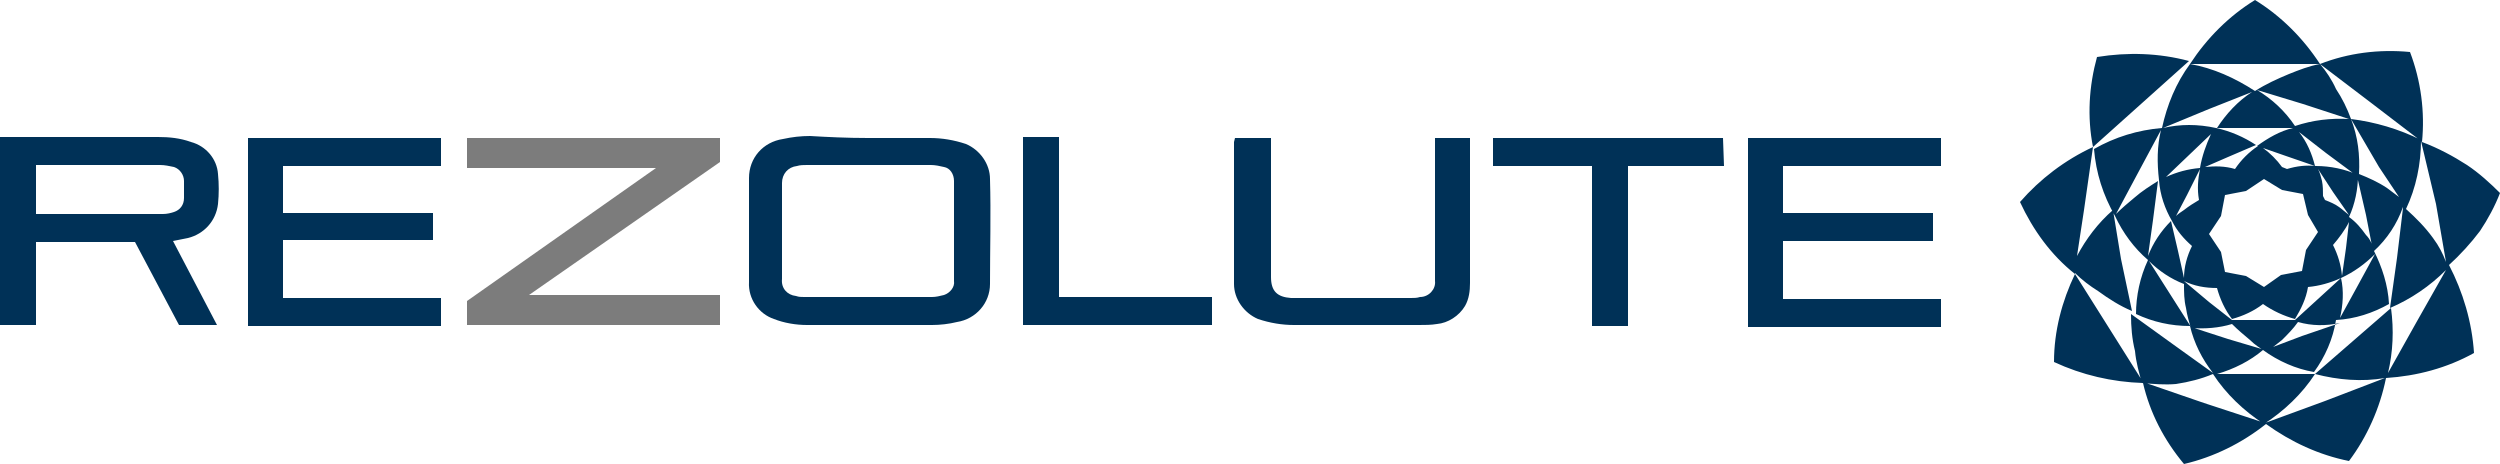
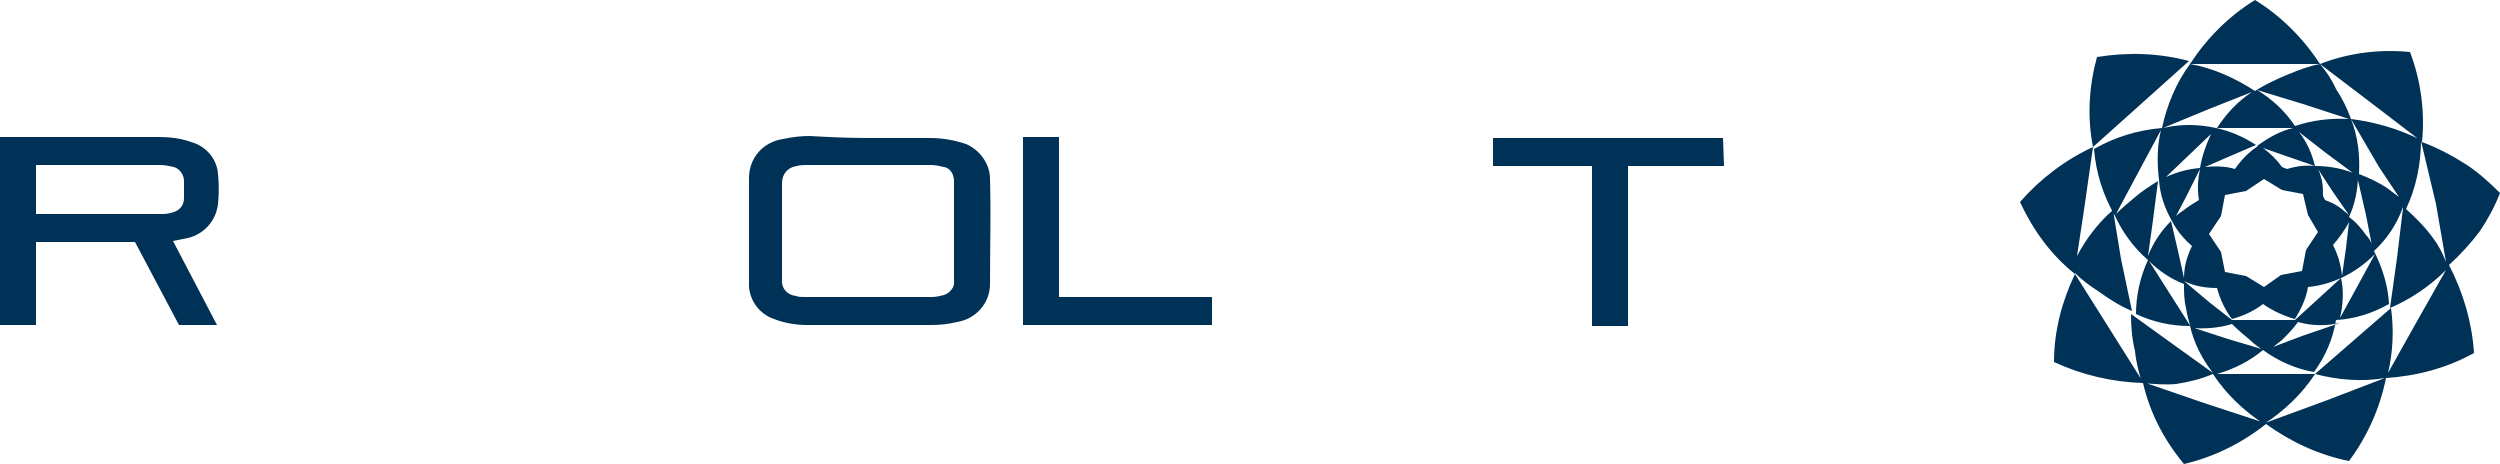
<svg xmlns="http://www.w3.org/2000/svg" version="1.1" id="Layer_1" x="0px" y="0px" viewBox="0 0 250 46.4" style="enable-background:new 0 0 250 46.4;" xml:space="preserve">
  <style type="text/css">
	.st0{fill:#003157;}
	.st1{fill:#7C7C7C;}
</style>
  <path class="st0" d="M243.3,23.8c-0.8-1.1-1.7-2-2.7-2.9c1-2.1,1.5-4.5,1.5-6.9c-2.2-1.1-4.6-1.8-7-2.1l2.8,4.8l2,3  c-0.4-0.3-0.8-0.6-1.2-0.9c-0.9-0.6-1.8-1-2.8-1.4c0.1-1.9-0.1-3.7-0.8-5.5c-0.4-1.1-0.9-2.1-1.5-3c-0.4-0.9-1-1.8-1.6-2.5l5,3.8  l5.1,3.9l1.5,6.3l1,5.8C244.3,25.4,243.9,24.6,243.3,23.8z M236.6,23.5c-0.5-0.7-1-1.3-1.7-1.8c0.6-1.3,0.9-2.8,0.9-4.2  c-1.3-0.6-2.8-0.9-4.2-0.9c-1-0.1-1.9,0-2.9,0.3l-0.5-0.2c-0.5-0.7-1.2-1.4-1.9-1.9l2.3,0.8l2.9,1c-0.3-1.2-0.8-2.4-1.6-3.4l2.7,2.1  l3.1,2.3l0.9,3.9l0.7,3.6C237.3,24.5,237,23.9,236.6,23.5L236.6,23.5L236.6,23.5z M235.7,28.7l-1.7,3.1c0.3-1.3,0.4-2.7,0.1-4  l-2.3,2.1l-2.3,2.1h-6.3l-2.3-1.8l-2.5-2.1c1,0.5,2.1,0.7,3.3,0.7c0.3,1.1,0.8,2.2,1.5,3.1c1.1-0.3,2.2-0.8,3.1-1.5  c1,0.7,2.1,1.2,3.2,1.5c0.6-1,1.1-2,1.3-3.2c1.1-0.1,2.2-0.4,3.3-0.9c1.3-0.6,2.4-1.4,3.4-2.4L235.7,28.7L235.7,28.7z M230.2,33.6  l-3.7,1.4l-3.7-1.1l-3.7-1.2l-2.1-3.3l-2.1-3.3c1,1,2.2,1.8,3.5,2.3c0,0.8,0,1.6,0.2,2.4c0.1,0.7,0.3,1.4,0.5,2  c1.4,0.1,2.8,0,4.1-0.4c0.6,0.6,1.2,1.1,1.8,1.6c0.5,0.5,1,0.8,1.6,1.2c0.6-0.4,1.1-0.8,1.6-1.2c0.6-0.6,1.1-1.1,1.6-1.8  c1.4,0.4,2.8,0.4,4.2,0.1L230.2,33.6z M213.4,19.8c-0.6,0.5-1.2,1-1.8,1.6l2.3-4.3l2.2-4.1c-0.4,1.6-0.4,3.3-0.2,5  c0.1,1.5,0.6,2.9,1.3,4.1c0.5,1,1.2,1.8,2,2.5c-0.5,1-0.8,2.1-0.8,3.2l-0.6-2.7l-0.7-3c-1,1-1.8,2.2-2.3,3.5l0.5-3.6l0.5-3.9  C215,18.6,214.2,19.1,213.4,19.8L213.4,19.8z M220,16.8c-1.2,0.1-2.3,0.4-3.4,0.9l2.2-2.1l2.3-2.2C220.6,14.5,220.2,15.6,220,16.8  L220,16.8z M218.4,21c-0.3,0.2-0.6,0.4-0.8,0.6l1.1-2.1l1.3-2.6c-0.2,1-0.3,2-0.1,3.1C219.4,20.3,218.9,20.6,218.4,21L218.4,21z   M231.8,23.2l-1.2,1.8l-0.4,2.1l-2.1,0.4l-1.7,1.2l-1.8-1.1l-2.1-0.4l-0.4-2l-1.2-1.8l1.2-1.8l0.4-2.1l2.1-0.4l1.8-1.2l1.8,1.1  l2.1,0.4l0.5,2.1L231.8,23.2L231.8,23.2z M234.9,22.2l-0.3,2.6l-0.4,2.8c-0.1-1.1-0.4-2.1-0.9-3.1C233.9,23.8,234.5,23,234.9,22.2  L234.9,22.2z M233.9,20.7c-0.4-0.3-0.9-0.5-1.4-0.7l-0.2-0.4c0-0.5,0-1-0.1-1.5c-0.1-0.4-0.2-0.8-0.4-1.2l1.5,2.3l1.6,2.3  C234.5,21.2,234.2,20.9,233.9,20.7L233.9,20.7L233.9,20.7z M220.9,10.9l4.3-1.7c-1.4,0.9-2.6,2.2-3.5,3.6h7.6  c-1.3,0.3-2.5,1-3.6,1.8h0.1c-0.9,0.6-1.7,1.4-2.3,2.3l0,0c-1-0.3-2-0.3-3-0.2l2.3-1l2.8-1.2c-1.2-0.8-2.6-1.4-4-1.7  c-1.8-0.4-3.6-0.4-5.3,0L220.9,10.9L220.9,10.9z M230.3,10.4l4.6,1.5c-1.8-0.1-3.6,0.1-5.4,0.7c-1-1.5-2.3-2.7-3.8-3.6L230.3,10.4  L230.3,10.4z M248,23.1c0.8-1.2,1.5-2.5,2-3.8c-1-1-2.1-2-3.3-2.8c-1.4-0.9-2.9-1.7-4.5-2.3c0.3-3-0.1-6.1-1.2-9  c-3.1-0.3-6.2,0.1-9,1.2c-1.7-2.6-3.9-4.8-6.5-6.4c-2.6,1.6-4.8,3.8-6.5,6.4h13c-1.1,0.2-2.1,0.6-3.1,1c-1.2,0.5-2.3,1-3.4,1.7  c-2-1.3-4.2-2.3-6.5-2.7c-1.4,1.9-2.3,4.1-2.8,6.4c-2.4,0.2-4.7,0.9-6.8,2.1c0.2,2.4,0.9,4.6,2.1,6.7c0.8,1.7,1.9,3.2,3.3,4.4  c-0.8,1.7-1.2,3.6-1.2,5.4c1.7,0.8,3.5,1.2,5.4,1.2c0.4,1.7,1.2,3.3,2.3,4.7l-3.9-2.8l-4.3-3.1c0,1.3,0.1,2.5,0.4,3.7  c0.1,1.1,0.4,2.2,0.7,3.2c1.1,0.1,2.3,0.2,3.4,0.1c1.3-0.2,2.5-0.5,3.7-1c1.3,2,3.1,3.7,5.1,5c2-1.3,3.8-3,5.1-5h-9.8  c1.7-0.5,3.3-1.3,4.6-2.4c1.5,1.1,3.3,1.9,5.1,2.2c1.1-1.5,1.9-3.3,2.2-5.2c1.9-0.1,3.7-0.7,5.3-1.6c-0.1-1.9-0.7-3.7-1.5-5.3  c1.3-1.2,2.3-2.7,2.9-4.4v0.1l-0.6,5l-0.7,5c2.1-0.9,4-2.2,5.6-3.8l-3,5.3l-2.8,5c0.5-2.1,0.6-4.3,0.3-6.5l-3.8,3.3l-3.8,3.3  c2.3,0.6,4.7,0.8,7,0.4l-6,2.3l-6,2.2l-6.1-2l-6.1-2.1l-3.4-5.4l-3.4-5.4v-0.1c0.7,0.7,1.5,1.3,2.3,1.8c1.1,0.8,2.2,1.5,3.4,2  l-1.1-5.2l-0.8-4.9c-1.5,1.3-2.7,2.9-3.6,4.6l0.7-4.6l0.9-6.3l4.8-4.3l4.8-4.3c-3-0.8-6.1-0.9-9.2-0.4c-0.8,2.9-1,6-0.4,9  c-2.8,1.3-5.3,3.2-7.3,5.5c1.3,2.8,3.1,5.3,5.5,7.2c-1.3,2.7-2.1,5.7-2.1,8.8c2.8,1.3,5.8,2,8.9,2.1c0.7,3,2.1,5.7,4.1,8.1  c3-0.7,5.8-2.1,8.2-4c2.5,1.8,5.3,3.1,8.3,3.7c1.8-2.4,3.1-5.3,3.7-8.3c3.1-0.2,6.1-1,8.8-2.5c-0.2-3.1-1.1-6.1-2.5-8.8  C246,25.5,247.1,24.3,248,23.1L248,23.1z" />
-   <path class="st1" d="M65.6,16.8H46.7v-3H72v2.4L52.9,29.5H72v3H46.7v-2.4L65.6,16.8L65.6,16.8z" />
  <path class="st0" d="M86.8,13.8c2.1,0,4.1,0,6.2,0c1.2,0,2.4,0.2,3.6,0.6c1.4,0.6,2.4,2,2.4,3.5c0.1,3.5,0,7,0,10.5  c0,1.9-1.4,3.5-3.3,3.8c-0.8,0.2-1.7,0.3-2.5,0.3c-4.2,0-8.3,0-12.5,0c-1.1,0-2.3-0.2-3.3-0.6c-1.5-0.5-2.6-2-2.5-3.7  c0-3.5,0-6.9,0-10.4c0-2,1.4-3.6,3.4-3.9c0.9-0.2,1.8-0.3,2.7-0.3C82.7,13.7,84.7,13.8,86.8,13.8z M86.8,16.5c-2,0-4.1,0-6.1,0  c-0.3,0-0.7,0-1,0.1c-0.9,0.1-1.5,0.8-1.5,1.7l0,0c0,3.2,0,6.4,0,9.6c-0.1,0.9,0.5,1.6,1.4,1.7l0,0c0.3,0.1,0.5,0.1,0.8,0.1  c4.3,0,8.5,0,12.8,0c0.4,0,0.8-0.1,1.2-0.2c0.6-0.2,1.1-0.8,1-1.4c0-3.3,0-6.6,0-10c0-0.7-0.4-1.3-1-1.4c-0.4-0.1-0.9-0.2-1.3-0.2  C90.9,16.5,88.9,16.5,86.8,16.5z" />
  <path class="st0" d="M13.5,24.2H3.6v8.3H0V13.7h15.8c1.1,0,2.2,0.1,3.3,0.5c1.5,0.4,2.6,1.7,2.7,3.2c0.1,1,0.1,2,0,3  c-0.2,1.7-1.4,3-3,3.4c-0.5,0.1-1,0.2-1.5,0.3l4.4,8.4h-3.8L13.5,24.2z M3.6,21.4c0.1,0,0.1,0,0.2,0c4.2,0,8.3,0,12.5,0  c0.4,0,0.8-0.1,1.1-0.2c0.6-0.2,1-0.7,1-1.4c0-0.6,0-1.1,0-1.7s-0.4-1.2-1-1.4c-0.5-0.1-0.9-0.2-1.4-0.2c-4,0-8,0-12,0H3.6V21.4z" />
-   <path class="st0" d="M43.3,24h-15v5.8h15.8v2.8H24.8V13.8h19.3v2.8H28.3v4.7h15V24z" />
-   <path class="st0" d="M174.8,13.8h19.3v2.8h-15.8v4.7h15v2.8h-15v5.8h15.8v2.8h-19.3V13.8z" />
-   <path class="st0" d="M123.5,13.8h3.6v0.4c0,4.5,0,9,0,13.5c0,1.4,0.6,2,2,2.1c0.2,0,0.3,0,0.5,0c3.8,0,7.7,0,11.5,0  c0.3,0,0.6,0,0.9-0.1c0.9,0,1.6-0.8,1.5-1.6V28c0-3.7,0-7.5,0-11.2c0-1,0-2,0-3h3.5c0,0.1,0,0.2,0,0.2c0,4.8,0,9.6,0,14.3  c0,0.8-0.1,1.6-0.5,2.3c-0.6,1-1.7,1.7-2.8,1.8c-0.6,0.1-1.2,0.1-1.8,0.1c-4.2,0-8.3,0-12.5,0c-1.2,0-2.4-0.2-3.6-0.6  c-1.4-0.6-2.4-2-2.4-3.5c0-0.8,0-1.5,0-2.3c0-4,0-7.9,0-11.9L123.5,13.8z" />
  <path class="st0" d="M172.4,16.6h-9.6v16h-3.6v-16h-9.9v-2.8h23L172.4,16.6z" />
  <path class="st0" d="M102.3,32.5V13.7h3.6v16h15.3v2.8H102.3z" />
</svg>